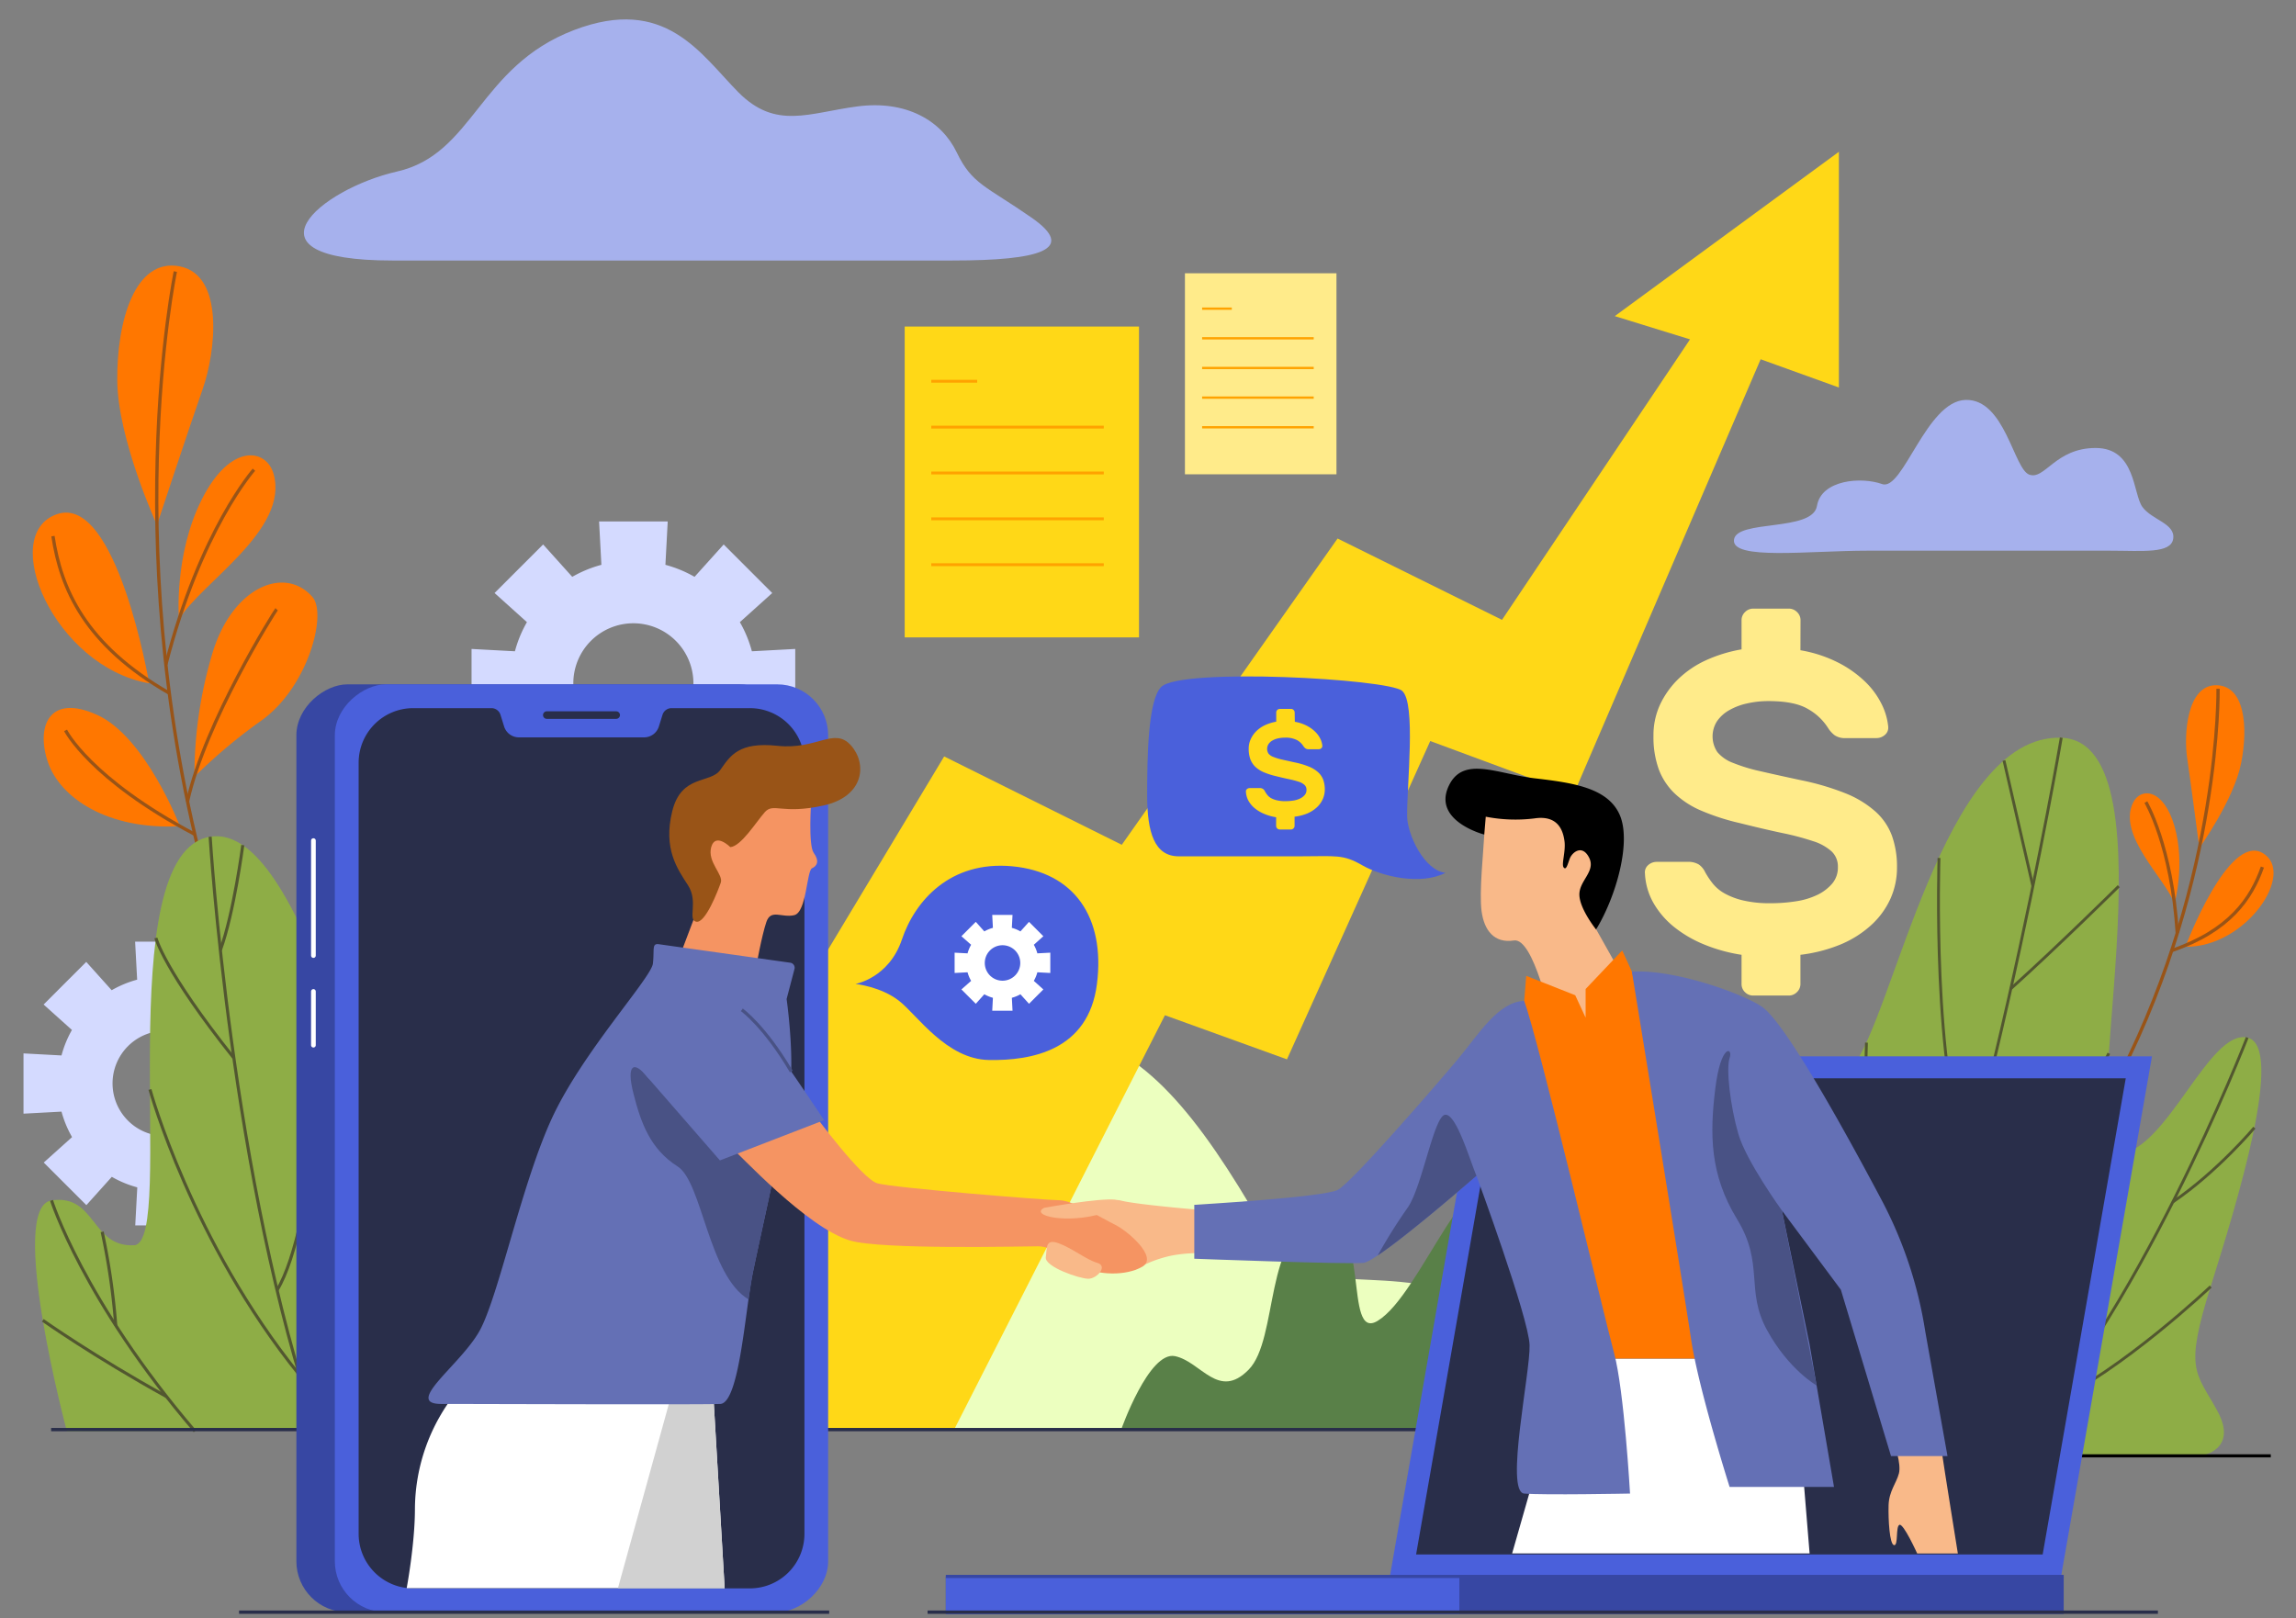
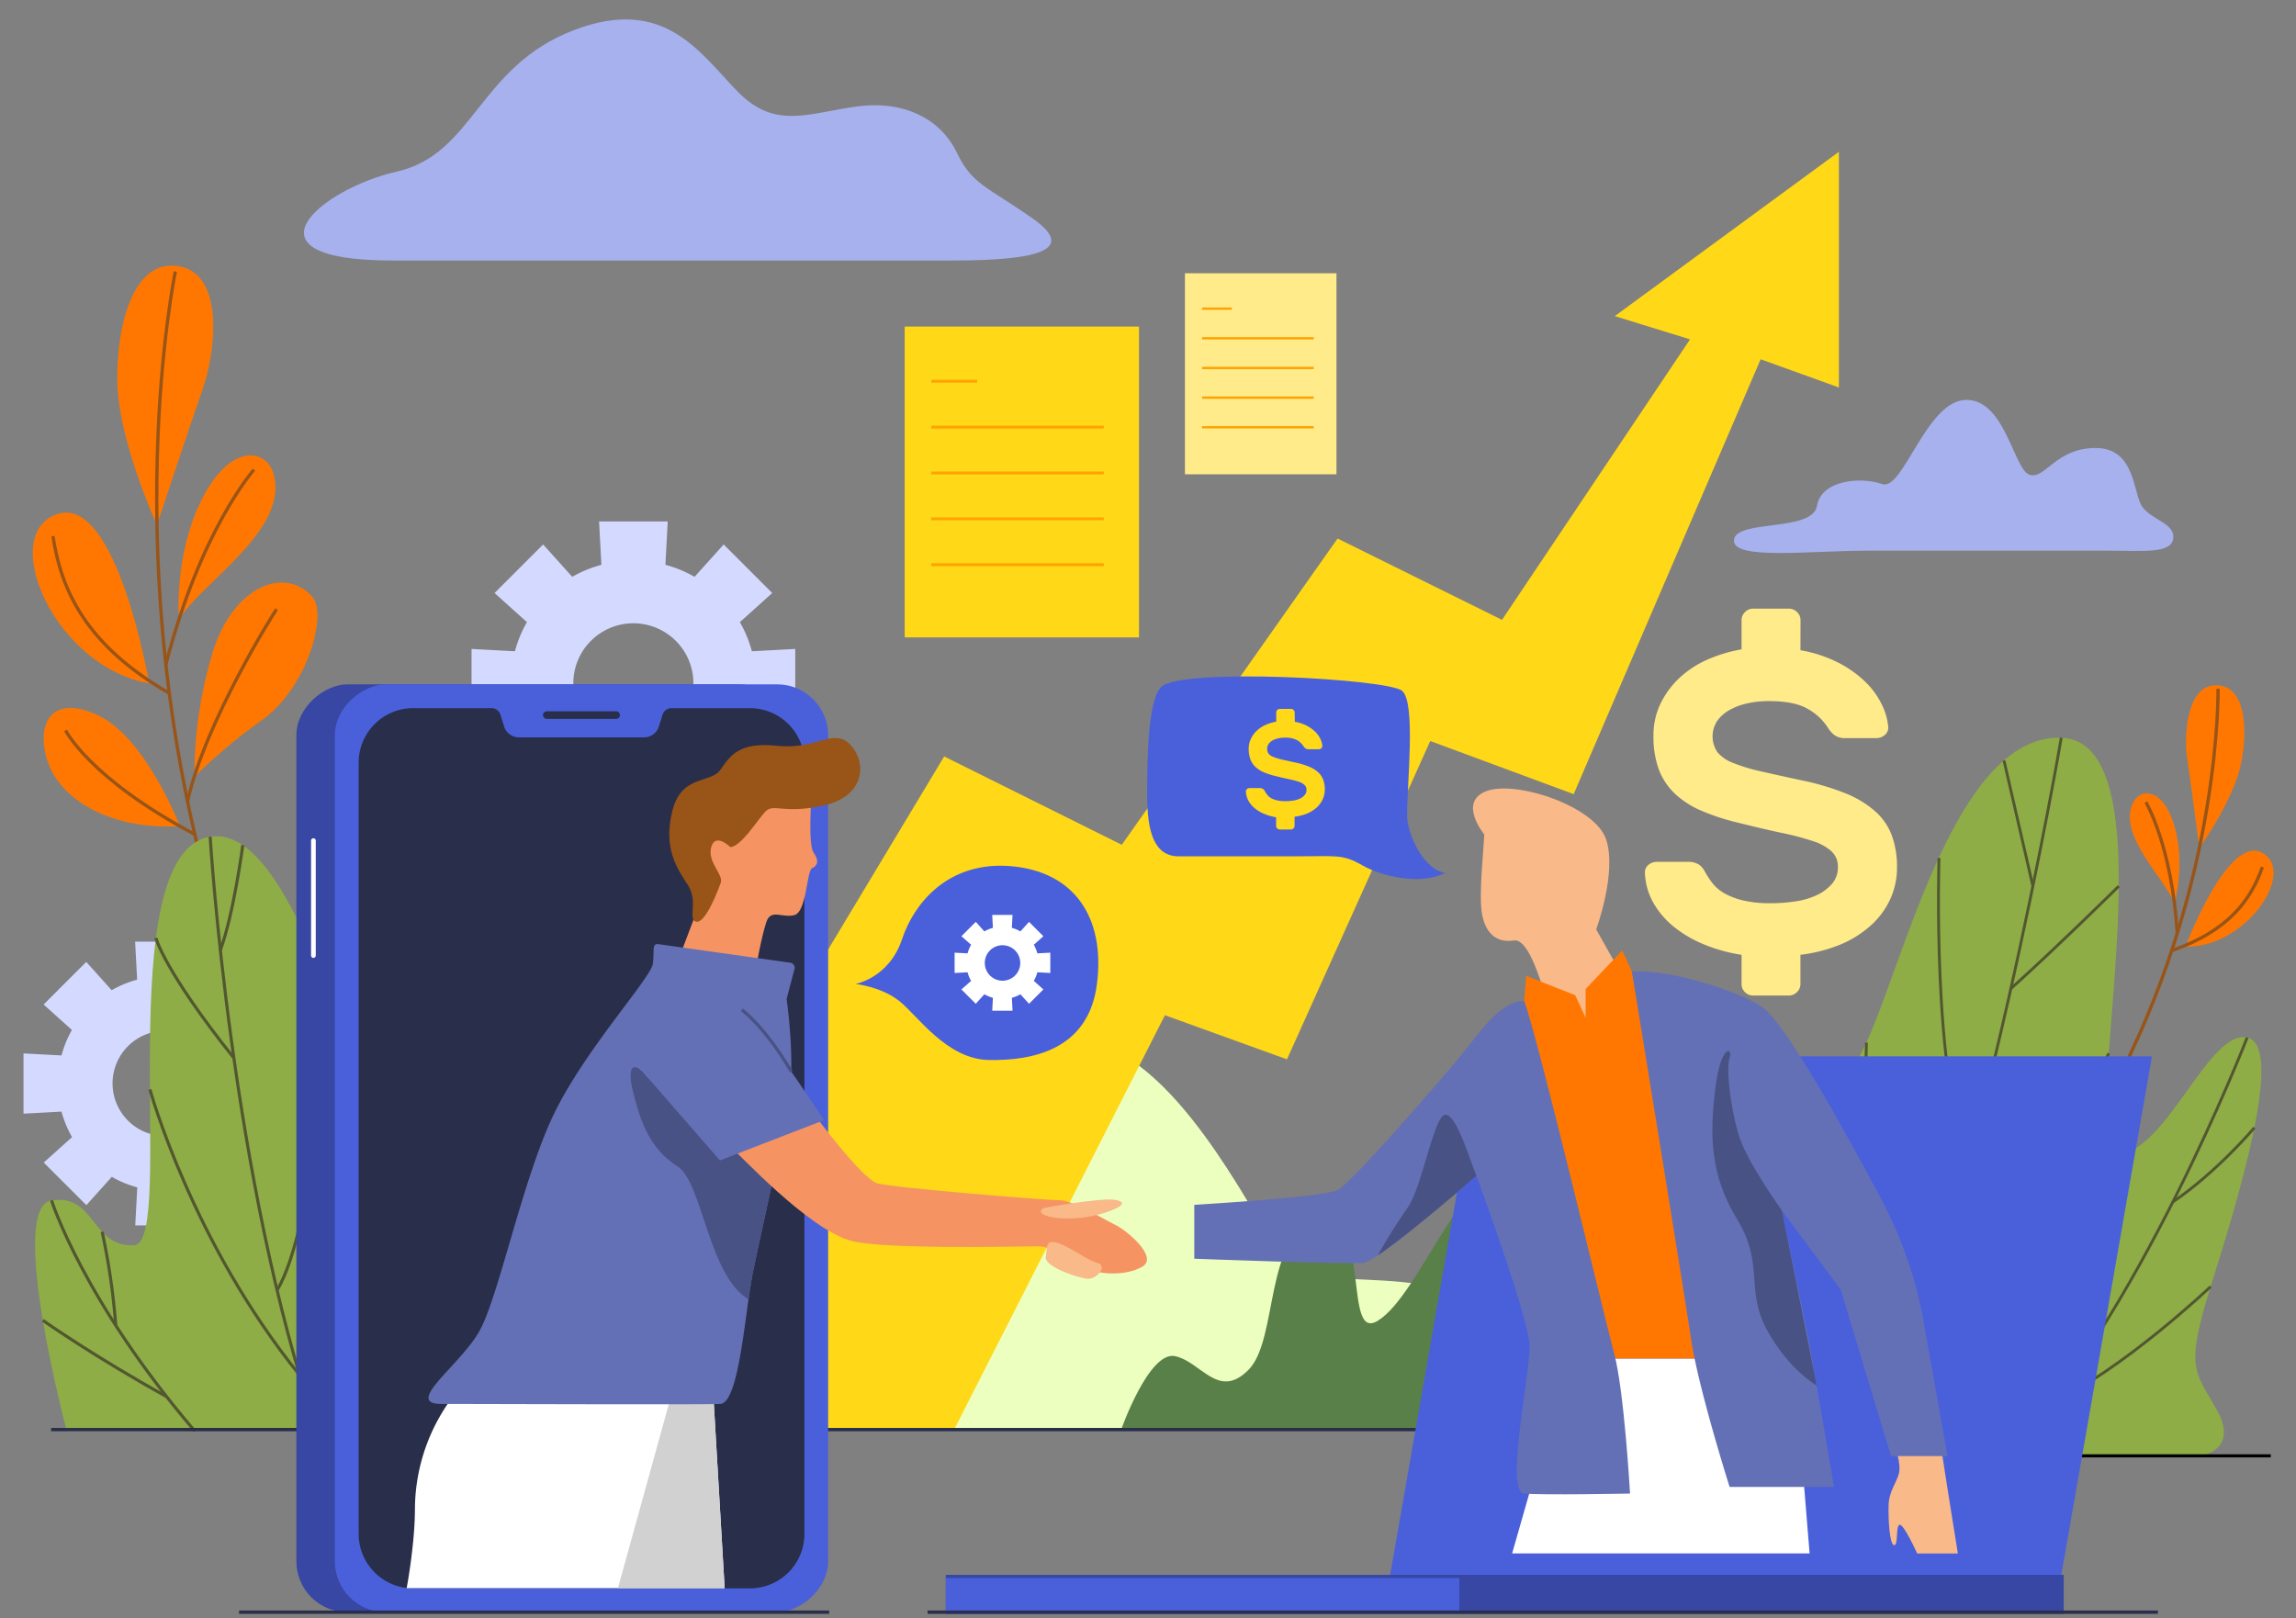
<svg xmlns="http://www.w3.org/2000/svg" viewBox="0 0 709.28 500">
  <rect x="0" y="0" width="709.28" height="500" fill="#808080" stroke="none" />
  <defs>
    <style>.cls-1{fill:#ffd817;}.cls-13,.cls-14,.cls-18,.cls-19,.cls-2,.cls-24,.cls-28,.cls-4,.cls-8,.cls-9{fill:none;}.cls-2,.cls-24{stroke:#ffa200;}.cls-13,.cls-14,.cls-19,.cls-2,.cls-24,.cls-28,.cls-4,.cls-8,.cls-9{stroke-miterlimit:10;}.cls-2{stroke-width:0.88px;}.cls-3{fill:#f70;}.cls-4{stroke:#995417;}.cls-14,.cls-4{stroke-width:1.02px;}.cls-5{fill:#a6b1ed;}.cls-6{fill:#ffeb8a;}.cls-7{fill:#8ead46;}.cls-13,.cls-8{stroke:#525730;}.cls-8{stroke-width:0.88px;}.cls-9{stroke:#000;stroke-width:0.96px;}.cls-10{fill:#d4daff;}.cls-11{fill:#ecffbf;}.cls-12{fill:#598048;}.cls-13{stroke-width:0.95px;}.cls-14{stroke:#292e4a;}.cls-15{fill:#3747a3;}.cls-16{fill:#4a60db;}.cls-17{fill:#292e4a;}.cls-18{stroke:#fff;stroke-linecap:round;stroke-linejoin:round;stroke-width:1.45px;}.cls-19{stroke:#3747a3;stroke-width:0.98px;}.cls-20{fill:#f9b989;}.cls-21{fill:#fff;}.cls-22{fill:#6470b5;}.cls-23{fill:#495285;}.cls-24{stroke-width:0.71px;}.cls-25{fill:#d1d1d1;}.cls-26{fill:#f59462;}.cls-27{fill:#995417;}.cls-28{stroke:#495285;}</style>
  </defs>
  <title>bg-invest</title>
  <g id="OBJECTS">
    <rect class="cls-1" x="279.48" y="100.89" width="72.38" height="96.04" />
    <line class="cls-2" x1="287.68" y1="117.79" x2="301.87" y2="117.79" />
    <line class="cls-2" x1="287.68" y1="131.96" x2="340.98" y2="131.96" />
    <line class="cls-2" x1="287.68" y1="146.13" x2="340.98" y2="146.13" />
    <line class="cls-2" x1="287.68" y1="160.3" x2="340.98" y2="160.3" />
    <line class="cls-2" x1="287.68" y1="174.47" x2="340.98" y2="174.47" />
    <path class="cls-3" d="M48.49,162.21s10.09-30.5,14.12-42S69.38,85,55.53,82.3,36.08,99.19,36.22,117.5,48.49,162.21,48.49,162.21Z" />
    <path class="cls-3" d="M46.08,211.12s-10-58.51-28.41-52.28S16.75,206,46.08,211.12Z" />
    <path class="cls-3" d="M55.28,191.38s-1.67-19.9,7.15-37.26,19.88-15.57,22.1-7.65C89.38,163.77,62,180.13,55.28,191.38Z" />
    <path class="cls-3" d="M60.06,240A131.65,131.65,0,0,1,65.57,202c6.14-20.75,22.49-27.38,31-17.49,4.51,5.26-1.42,27.91-15.93,38.19A165,165,0,0,0,60.06,240Z" />
    <path class="cls-3" d="M55.58,255.27S45,227.66,30,220.87s-18.94,3.81-15.16,14.72S33.23,256.46,55.58,255.27Z" />
    <path class="cls-4" d="M54.17,83.9S35.48,173.16,65.45,278.19" />
    <path class="cls-4" d="M85.45,188.23c-.48.5-22.1,34.79-27.52,59.37" />
    <path class="cls-4" d="M20.25,225.65s7.39,14.9,39.92,32.12" />
    <path class="cls-4" d="M16.36,165.64c2.45,16.27,9.87,33.58,36,48.56" />
    <path class="cls-4" d="M78.45,145.12S62,163.57,51.24,205.29" />
    <path class="cls-3" d="M679.42,262s-2.62-20.07-3.75-27.67,0-22.62,8.89-22.62,10,12.76,7.77,24.08S679.42,262,679.42,262Z" />
    <path class="cls-3" d="M675.1,292.51s13.17-35,23.8-29S693.87,292.8,675.1,292.51Z" />
    <path class="cls-3" d="M671.75,279.2s3.4-12.12,0-23.91-10.45-12-12.77-7.36C653.93,258.06,668.92,271.44,671.75,279.2Z" />
    <path class="cls-4" d="M685.2,212.81s1,57.47-30.05,118.91" />
    <path class="cls-4" d="M698.9,267.89c-3.45,9.78-10.1,19.62-28,25.79" />
    <path class="cls-4" d="M662.9,247.82s8,13.37,9.7,40.47" />
    <path class="cls-5" d="M576.93,170.14h74.84c10.13,0,18.91,1,19.58-3.71s-6.54-5.74-9.51-9.79-2-18.23-14.46-18.23-15.71,10-20.51,8.23-7.51-23.42-19.66-23.08-19.36,28.31-25.78,26-18.78-1.35-20.13,6.75-24.89,4.09-25.64,10.47S558.81,170.14,576.93,170.14Z" />
    <path class="cls-6" d="M556.19,200.9a40.92,40.92,0,0,1,11.61,3.79,34.6,34.6,0,0,1,8.37,5.91,25.15,25.15,0,0,1,5.13,7,19.82,19.82,0,0,1,2,6.85,2.91,2.91,0,0,1-1,2.59,3.9,3.9,0,0,1-2.63,1h-9.45a5.65,5.65,0,0,1-3.44-.86,8.62,8.62,0,0,1-2.09-2.32,17.42,17.42,0,0,0-6.15-5.79q-4.11-2.46-12.22-2.46a29.6,29.6,0,0,0-6.68.74,19.14,19.14,0,0,0-5.53,2.12,11.29,11.29,0,0,0-3.71,3.39,8.7,8.7,0,0,0,.13,9.51,11.63,11.63,0,0,0,4.8,3.32,52.79,52.79,0,0,0,8.5,2.59q5.19,1.2,12.62,2.79a80,80,0,0,1,13.7,4.05,31.47,31.47,0,0,1,9.18,5.59,18.75,18.75,0,0,1,5.13,7.51,28.28,28.28,0,0,1,1.56,9.7,23.42,23.42,0,0,1-2,9.7,25,25,0,0,1-5.87,8.11,32.65,32.65,0,0,1-9.38,6A47.39,47.39,0,0,1,556.19,295v9a3.43,3.43,0,0,1-1.08,2.53,3.54,3.54,0,0,1-2.57,1.06H541.61a3.51,3.51,0,0,1-2.56-1.06A3.43,3.43,0,0,1,538,304v-9a50.33,50.33,0,0,1-11.41-3.13,37.38,37.38,0,0,1-9.31-5.38,26.41,26.41,0,0,1-6.42-7.38,20.28,20.28,0,0,1-2.7-9.23,2.94,2.94,0,0,1,1-2.6,3.94,3.94,0,0,1,2.64-1h9.45a6.43,6.43,0,0,1,3.51.79,6,6,0,0,1,2,2.4,25.53,25.53,0,0,0,2.3,3.45A12.55,12.55,0,0,0,532.7,276a22.07,22.07,0,0,0,5.74,2.19,35.61,35.61,0,0,0,8.57.87,49.89,49.89,0,0,0,7.83-.6,23.19,23.19,0,0,0,6.62-2A14,14,0,0,0,566,273a7.64,7.64,0,0,0,1.76-5.12,6.41,6.41,0,0,0-1.89-4.78,15.25,15.25,0,0,0-5.74-3.2,82.19,82.19,0,0,0-9.51-2.52q-5.67-1.2-13.1-3.06a69.91,69.91,0,0,1-11.81-3.79,27.63,27.63,0,0,1-8.37-5.38,20.09,20.09,0,0,1-4.93-7.51,29.34,29.34,0,0,1-1.62-10.3,22.53,22.53,0,0,1,2-9.57,27,27,0,0,1,5.6-7.91A30.56,30.56,0,0,1,527,204,44.81,44.81,0,0,1,538,200.63v-9a3.43,3.43,0,0,1,1.08-2.53,3.51,3.51,0,0,1,2.56-1.06h10.93a3.54,3.54,0,0,1,2.57,1.06,3.43,3.43,0,0,1,1.08,2.53Z" />
    <path class="cls-7" d="M465,449.8H679.84s11.8-1.67,5.13-13.91-10.25-12.24-2.05-38.39S706,323.11,694.2,320.56s-24.61,34.51-39.48,36,18.46-127.46-18-128.63-51.8,86.51-64.62,101.9-31.49-10.83-45.32,9-10,84.22-23.52,77.62C480.65,405.45,465,449.8,465,449.8Z" />
    <path class="cls-8" d="M636.77,227.91S612.41,371.35,578.05,449.8" />
    <path class="cls-8" d="M694.2,320.56s-34.36,88.73-75.13,129.24" />
    <path class="cls-8" d="M534.51,332.18s21.49,59,20.72,117.62" />
    <path class="cls-8" d="M479.51,424s5.21,14.23,15.21,25.77" />
    <path class="cls-8" d="M523.05,346.38s5.59,4.23,19.46,12.16" />
    <path class="cls-8" d="M517.27,371.35s14.08,21.92,35.44,38.33" />
    <path class="cls-8" d="M576.59,322.13s-2.79,62.1,12.73,98.8" />
    <path class="cls-8" d="M599,265.07s-2.2,67.11,9.27,93.47" />
    <path class="cls-8" d="M651.45,325.44s-22.6,46.15-53,67.57" />
    <path class="cls-8" d="M654.53,273.79S636,292.13,621.19,305.46" />
    <line class="cls-8" x1="619.07" y1="234.96" x2="628" y2="273.79" />
    <path class="cls-8" d="M696.42,348.41S685,362,671.24,371.35" />
    <path class="cls-8" d="M682.92,397.5s-27.39,26-49.85,36.32" />
    <line class="cls-9" x1="701.49" y1="449.8" x2="445.43" y2="449.8" />
    <path class="cls-10" d="M94.87,344.08V325.46l-11.74.63a33,33,0,0,0-3.25-7.87l8.74-7.86L75.46,297.19l-7.86,8.75a33.42,33.42,0,0,0-7.87-3.26l.63-11.74H41.74l.63,11.74a33.07,33.07,0,0,0-7.87,3.26l-7.86-8.75L13.47,310.36l8.75,7.86A33.07,33.07,0,0,0,19,326.09l-11.74-.63v18.62L19,343.45a33.42,33.42,0,0,0,3.26,7.87l-8.75,7.86,13.17,13.16,7.86-8.74a33,33,0,0,0,7.87,3.25l-.63,11.75H60.36l-.63-11.75a33.39,33.39,0,0,0,7.87-3.25l7.86,8.74,13.16-13.16-8.74-7.86a33.39,33.39,0,0,0,3.25-7.87ZM51.05,351a16.27,16.27,0,1,1,16.26-16.26A16.26,16.26,0,0,1,51.05,351Z" />
    <path class="cls-10" d="M245.67,221.74V200.5l-13.4.72a37.12,37.12,0,0,0-3.71-9l10-9-15-15-9,10a37.62,37.62,0,0,0-9-3.71l.71-13.4H185.07l.71,13.4a37.62,37.62,0,0,0-9,3.71l-9-10-15,15,10,9a37.12,37.12,0,0,0-3.71,9l-13.4-.72v21.24l13.4-.72a36.89,36.89,0,0,0,3.71,9l-10,9,15,15,9-10a38,38,0,0,0,9,3.71l-.71,13.39H206.3l-.71-13.39a38,38,0,0,0,9-3.71l9,10,15-15-10-9a36.89,36.89,0,0,0,3.71-9Zm-50,7.93a18.55,18.55,0,1,1,18.54-18.55A18.55,18.55,0,0,1,195.69,229.67Z" />
    <path class="cls-11" d="M60.08,441.69H506.22S483.14,407.81,449.29,399s-43.87,5.77-63.08-26.52-36.91-52.21-60-53-61,23.86-103.89-2.63c-50.2-31-91-4-93.28,36.71S50.08,380.89,60.08,441.69Z" />
    <path class="cls-12" d="M346.35,441.69S354.94,417.29,363,419s13.41,13.68,22.74,4.17,4.71-42.73,21.51-45.56,7.39,37.21,18.37,30.46c13.51-8.3,27.6-52.39,44.67-48.33S487,441.69,487,441.69Z" />
    <polygon class="cls-1" points="294.75 441.69 359.87 313.67 397.57 327.3 441.83 228.95 486.14 245.36 543.9 111 568.07 119.72 568.07 46.9 498.84 97.67 522.08 104.85 464 191.51 413.2 166.38 346.54 261.01 291.67 233.71 166.7 441.69 294.75 441.69" />
    <path class="cls-7" d="M20.65,442.18s-18.5-69.26-4.73-71.3,12.21,14.59,25.52,13.85S33.32,263.56,64.92,258.52s50.5,115.19,66.35,103,49.46-78.78,54.08,80.14Z" />
    <path class="cls-13" d="M64.92,258.52s6.46,106.54,33.17,183.66" />
    <path class="cls-13" d="M75,261.11s-2.74,21-6.91,32.41" />
    <path class="cls-13" d="M48.16,289.79s2.42,9.89,24.09,37.11" />
    <path class="cls-13" d="M101.92,307.3s-4.37,71.84-16.33,91.3" />
    <path class="cls-13" d="M15.92,370.88s9.73,30.89,44.29,71.3" />
    <path class="cls-13" d="M46.32,336.6s12.88,47,46.23,88.24" />
    <path class="cls-13" d="M31.56,380.58a214,214,0,0,1,4.2,28.92" />
    <path class="cls-13" d="M13.23,407.93S29,419.09,51.47,431.51" />
    <line class="cls-14" x1="15.79" y1="441.69" x2="464.98" y2="441.69" />
    <rect class="cls-15" x="24.42" y="278.57" width="286.66" height="152.39" rx="15.74" transform="translate(522.52 187.02) rotate(90)" />
    <rect class="cls-16" x="36.31" y="278.57" width="286.66" height="152.39" rx="15.74" transform="translate(534.4 175.13) rotate(90)" />
    <path class="cls-17" d="M231.62,218.79H207.45a2.92,2.92,0,0,0-2.79,2.06l-1.12,3.6a4.79,4.79,0,0,1-4.57,3.37H160.3a4.79,4.79,0,0,1-4.57-3.37l-1.12-3.6a2.92,2.92,0,0,0-2.79-2.06H127.65a16.86,16.86,0,0,0-16.86,16.86V473.89a16.86,16.86,0,0,0,16.86,16.86h104a16.86,16.86,0,0,0,16.86-16.86V235.65A16.86,16.86,0,0,0,231.62,218.79Z" />
    <path class="cls-17" d="M190.35,222.1H168.92a1.17,1.17,0,0,1-1.17-1.17h0a1.16,1.16,0,0,1,1.17-1.16h21.43a1.16,1.16,0,0,1,1.17,1.16h0A1.17,1.17,0,0,1,190.35,222.1Z" />
    <line class="cls-18" x1="96.82" y1="259.71" x2="96.82" y2="295.23" />
-     <line class="cls-18" x1="96.82" y1="306.32" x2="96.82" y2="322.92" />
    <polygon class="cls-16" points="429.36 487.06 457.44 326.37 664.79 326.37 636.7 487.06 429.36 487.06" />
-     <polygon class="cls-17" points="631.02 480.27 437.46 480.27 463.13 333.15 656.69 333.15 631.02 480.27" />
    <rect class="cls-15" x="292.18" y="487.06" width="345.34" height="11.59" />
    <rect class="cls-16" x="292.18" y="487.06" width="158.64" height="11.59" />
    <line class="cls-19" x1="637.52" y1="487.06" x2="292.18" y2="487.06" />
    <path class="cls-20" d="M585.21,446.21s2.18,6,1.41,9-3.08,5.51-3.2,9.87.29,12.05,1.68,12.31.44-5.77,1.68-6.28,5.48,8.86,5.48,8.86h12.56s-4.35-27.07-5-31.68S585.21,446.21,585.21,446.21Z" />
-     <path class="cls-20" d="M371.76,373.9s-20.26-1.66-25.39-2.95-18.59,2.95-18.59,2.95l22.56,18.58a37.16,37.16,0,0,1,11.8-4.59,44.39,44.39,0,0,1,10.39-.65Z" />
    <path class="cls-20" d="M458.53,257.84c-.25,5.1-1.62,17.79-.84,23.68s3.87,10,10,9.05,11.58,24.94,11.58,24.94l13.18,2L502,303l-8.9-15.85s6.45-17.5,3.08-27.77-27.74-18.33-36.87-15S458.53,257.84,458.53,257.84Z" />
    <polygon class="cls-3" points="471.48 301.5 486.62 307.49 489.83 314.42 489.83 305.57 501.14 293.65 504.12 300.19 534.31 419.8 489.32 419.8 462.97 314.42 470.86 309.23 471.48 301.5" />
    <polygon class="cls-21" points="559.02 479.94 467.13 479.94 484.32 419.8 554.1 419.8 559.02 479.94" />
    <path class="cls-22" d="M470.86,309.23c4.48,12.24,24.67,97.36,27.78,108.9s4.91,43.33,4.91,43.33-26.67.52-32.69,0,1.92-37.43,1.66-45.89-16.41-52.31-16.41-52.31-30.25,26.41-34.87,26.92-52.3-1.28-52.3-1.28V372.24s40-2.31,44.35-4.62,30.77-32.82,37.18-40.51S462.78,309.55,470.86,309.23Z" />
    <path class="cls-23" d="M446.43,344.42c-3.46.38-7.11,22.3-11.54,28.65a166.16,166.16,0,0,0-9.29,14.82c9.75-6.5,30.51-24.63,30.51-24.63C454.12,358.65,449.89,344,446.43,344.42Z" />
    <path class="cls-22" d="M584.17,449.87h17.45l-6.87-38.51a129.33,129.33,0,0,0-13.51-40.65C569.82,349.17,552,317,544.7,311.34c-4.82-3.71-26.54-11.92-40.58-11.15,0,0,16,98.07,18.27,113.45s11.92,45.77,11.92,45.77h32.25L559,415.27,550.47,374l18.21,24.48Z" />
    <path class="cls-23" d="M550.47,374s-11-15.19-13.46-23.65-3.85-20.19-2.7-23.46-2.69-4.62-4.42,9.42-1.73,26.54,6.73,40.38,2.5,21.92,9.23,34.23,15.36,17.15,15.36,17.15Z" />
-     <path d="M447.49,242.94c4.4-9.57,14.92-3.85,26.56-2.48s22.47,2.86,26.24,11.14-.9,25.15-7.23,35.58c0,0-5.11-6.37-5.16-10.76s5.16-7.21,3-11.45-5.26-1.56-5.95.26-1.1,3.74-1.89,2.79.68-4.89.24-8.16-2-8.11-9.32-7a47.85,47.85,0,0,1-15-.53l-.46,5.52S442.54,253.72,447.49,242.94Z" />
    <path class="cls-5" d="M121.22,80.49H294.15c27.33,0,38.64-3.44,24.5-13.26s-18.37-10.31-23.08-20.12S280,30.91,264.94,32.87s-25.26,7.36-36.9-4.42S205.57-1.5,177.3,9.3C147.83,20.56,146.41,47.6,122.64,53S72.69,80.49,121.22,80.49Z" />
    <path class="cls-16" d="M264.28,304s10.33-1.8,14.34-13.73,14.91-24.4,34.05-22.62,28.81,15.73,26.2,36.35-20.28,23.72-33.37,23.5-22.07-13.78-27.7-18.23S264.28,304,264.28,304Z" />
    <path class="cls-21" d="M324.46,300.61v-6.27l-4,.21a11.2,11.2,0,0,0-1.09-2.65l2.94-2.64-4.43-4.44-2.65,2.95a10.67,10.67,0,0,0-2.65-1.1l.21-4h-6.27l.21,4a10.83,10.83,0,0,0-2.65,1.1l-2.64-2.95L297,289.26,300,291.9a10.83,10.83,0,0,0-1.1,2.65l-4-.21v6.27l4-.21a10.67,10.67,0,0,0,1.1,2.65L297,305.7l4.44,4.43,2.64-2.94a11.2,11.2,0,0,0,2.65,1.09l-.21,4h6.27l-.21-4a11,11,0,0,0,2.65-1.09l2.65,2.94,4.43-4.43-2.94-2.65a11,11,0,0,0,1.09-2.65ZM309.7,303a5.48,5.48,0,1,1,5.48-5.48A5.48,5.48,0,0,1,309.7,303Z" />
    <rect class="cls-6" x="366.05" y="84.43" width="46.81" height="62.11" />
    <line class="cls-24" x1="371.36" y1="95.36" x2="380.53" y2="95.36" />
    <line class="cls-24" x1="371.36" y1="104.52" x2="405.83" y2="104.52" />
    <line class="cls-24" x1="371.36" y1="113.69" x2="405.83" y2="113.69" />
    <line class="cls-24" x1="371.36" y1="122.85" x2="405.83" y2="122.85" />
    <line class="cls-24" x1="371.36" y1="132.01" x2="405.83" y2="132.01" />
    <path class="cls-16" d="M358.77,212.19c6.28-5.94,70-2.47,74.37,1.25s1.43,29.25,1.55,38.79c.08,5.58,5.26,16.74,11.85,17.43-7.59,3.95-19.67,1.16-25.71-2.32s-8-2.77-19.44-2.77H364.14c-7.54,0-9.76-7.45-9.76-18.84S354.59,216.14,358.77,212.19Z" />
    <path class="cls-1" d="M400,223a12.8,12.8,0,0,1,3.63,1.19,10.61,10.61,0,0,1,2.62,1.85,7.71,7.71,0,0,1,1.61,2.19,6.13,6.13,0,0,1,.63,2.14.93.93,0,0,1-.31.81,1.24,1.24,0,0,1-.83.31h-3a1.76,1.76,0,0,1-1.07-.27,2.78,2.78,0,0,1-.66-.73,5.52,5.52,0,0,0-1.92-1.81,7.63,7.63,0,0,0-3.83-.77,9.43,9.43,0,0,0-2.09.23,6,6,0,0,0-1.73.67,3.5,3.5,0,0,0-1.16,1.06,2.73,2.73,0,0,0,0,3,3.55,3.55,0,0,0,1.5,1,16.84,16.84,0,0,0,2.66.81l3.95.88a24.41,24.41,0,0,1,4.29,1.27,9.57,9.57,0,0,1,2.87,1.74,5.87,5.87,0,0,1,1.61,2.35,8.93,8.93,0,0,1,.49,3,7.24,7.24,0,0,1-.64,3,7.72,7.72,0,0,1-1.83,2.53,10.37,10.37,0,0,1-2.94,1.88,15.07,15.07,0,0,1-3.93,1v2.83a1.08,1.08,0,0,1-.34.79,1.09,1.09,0,0,1-.8.33h-3.42a1.13,1.13,0,0,1-.81-.33,1.11,1.11,0,0,1-.33-.79V252.5a15.64,15.64,0,0,1-3.57-1,11.65,11.65,0,0,1-2.92-1.69,8.27,8.27,0,0,1-2-2.3,6.52,6.52,0,0,1-.84-2.9.91.91,0,0,1,.32-.81,1.23,1.23,0,0,1,.82-.31h3a1.65,1.65,0,0,1,1.73,1,8.44,8.44,0,0,0,.72,1.08,3.92,3.92,0,0,0,1.14,1,7,7,0,0,0,1.79.68,10.78,10.78,0,0,0,2.69.28,16.32,16.32,0,0,0,2.45-.19,7.19,7.19,0,0,0,2.07-.63,4.32,4.32,0,0,0,1.43-1.08,2.36,2.36,0,0,0,.55-1.6,2,2,0,0,0-.59-1.5,4.73,4.73,0,0,0-1.79-1,27.57,27.57,0,0,0-3-.79c-1.19-.25-2.55-.56-4.1-.95a22.71,22.71,0,0,1-3.7-1.19,9,9,0,0,1-2.62-1.68,6.36,6.36,0,0,1-1.54-2.35,9.16,9.16,0,0,1-.51-3.23,6.92,6.92,0,0,1,.64-3,8.29,8.29,0,0,1,1.75-2.48,9.77,9.77,0,0,1,2.68-1.83,14.16,14.16,0,0,1,3.43-1.06v-2.83a1.09,1.09,0,0,1,.33-.79,1.13,1.13,0,0,1,.81-.33h3.42a1.09,1.09,0,0,1,.8.33,1.06,1.06,0,0,1,.34.79Z" />
    <path class="cls-21" d="M220.29,429.8l3.57,60.89H125.63s2.55-13.58,2.55-24.55a58.17,58.17,0,0,1,13.07-36.34Z" />
    <polygon class="cls-25" points="190.89 490.69 223.86 490.69 220.29 429.8 207.72 429.8 190.89 490.69" />
    <path class="cls-26" d="M250.61,247.24s-1,13.85.77,16.28,1.11,4-.53,4.74-1.65,13.59-5.5,14.49-7.18-2-8.59,2.07-3.2,14-3.2,14l-24.23-1.67,6.79-17.95s-4.61-13.33-1.54-24.87S249.84,235.7,250.61,247.24Z" />
    <path class="cls-22" d="M203.56,291.73l40.55,5.71a1.57,1.57,0,0,1,1.31,2L243,308.65s2.05,14.36,1.28,25.13-9.48,48.2-11.79,59.74-4.1,40-10,40.25-74.36,0-86.15,0,5.9-12,11.79-22.56,13.08-45.9,22.57-66.15,30.51-42.95,31-47.37S201.29,291.41,203.56,291.73Z" />
    <path class="cls-23" d="M200.08,332.89c-4.28-5.39-6.69-4.05-4.39,5s5.17,17.11,13.64,22.5c7.63,4.86,9.48,33.69,21.93,41.09.43-3.05.84-5.8,1.27-8,1.89-9.44,8.06-36.17,10.67-51.5C243.19,342,203.68,337.43,200.08,332.89Z" />
    <path class="cls-26" d="M251.63,344.42S266.25,364.2,271,365.59s52.18,5.24,56.28,5.24,13.46,5.76,17.18,7.56,13.46,10,8.46,12.95-13.72,2.69-18.72,0-9.1-6.28-13.59-6.28-48.46,1.11-58.07-1.8c-13.33-4-34-26.54-37.4-29.49Z" />
    <path class="cls-20" d="M323.07,388.45c.39-2.92-.19-5.86,4-4.32s8.56,5.09,11.92,6.05-.09,4.91-2.79,4.91S322.68,391.39,323.07,388.45Z" />
    <path class="cls-20" d="M322.59,373.17s17.4-3.18,21.83-2.46,1.55,2.54-3.46,4.09C329.42,378.36,317.91,375.5,322.59,373.17Z" />
    <path class="cls-27" d="M225.61,261.73s-4.62-4.62-5.9,0,3.85,8.46,2.95,11-4.74,12.57-7.56,12.05.76-6.15-2.57-11.28-7.69-11.28-4.87-22.82,11.79-8.46,14.87-12.82,5.64-8.72,17.69-7.43,17.44-5.84,22.57-.23,4.35,15.87-8.47,18.69-15.38-1-18.07,2.05S228.94,261.47,225.61,261.73Z" />
    <path class="cls-22" d="M197.28,329.67l25.12,28.85,32.18-12.44s-15.13-22.82-20.25-29-14.11-12.44-21.8-11.15S191,321.34,197.28,329.67Z" />
    <path class="cls-28" d="M229.17,312s7,5,15.29,19.07" />
    <line class="cls-14" x1="73.85" y1="498.1" x2="256.15" y2="498.1" />
    <line class="cls-14" x1="286.55" y1="498.1" x2="666.62" y2="498.1" />
  </g>
</svg>